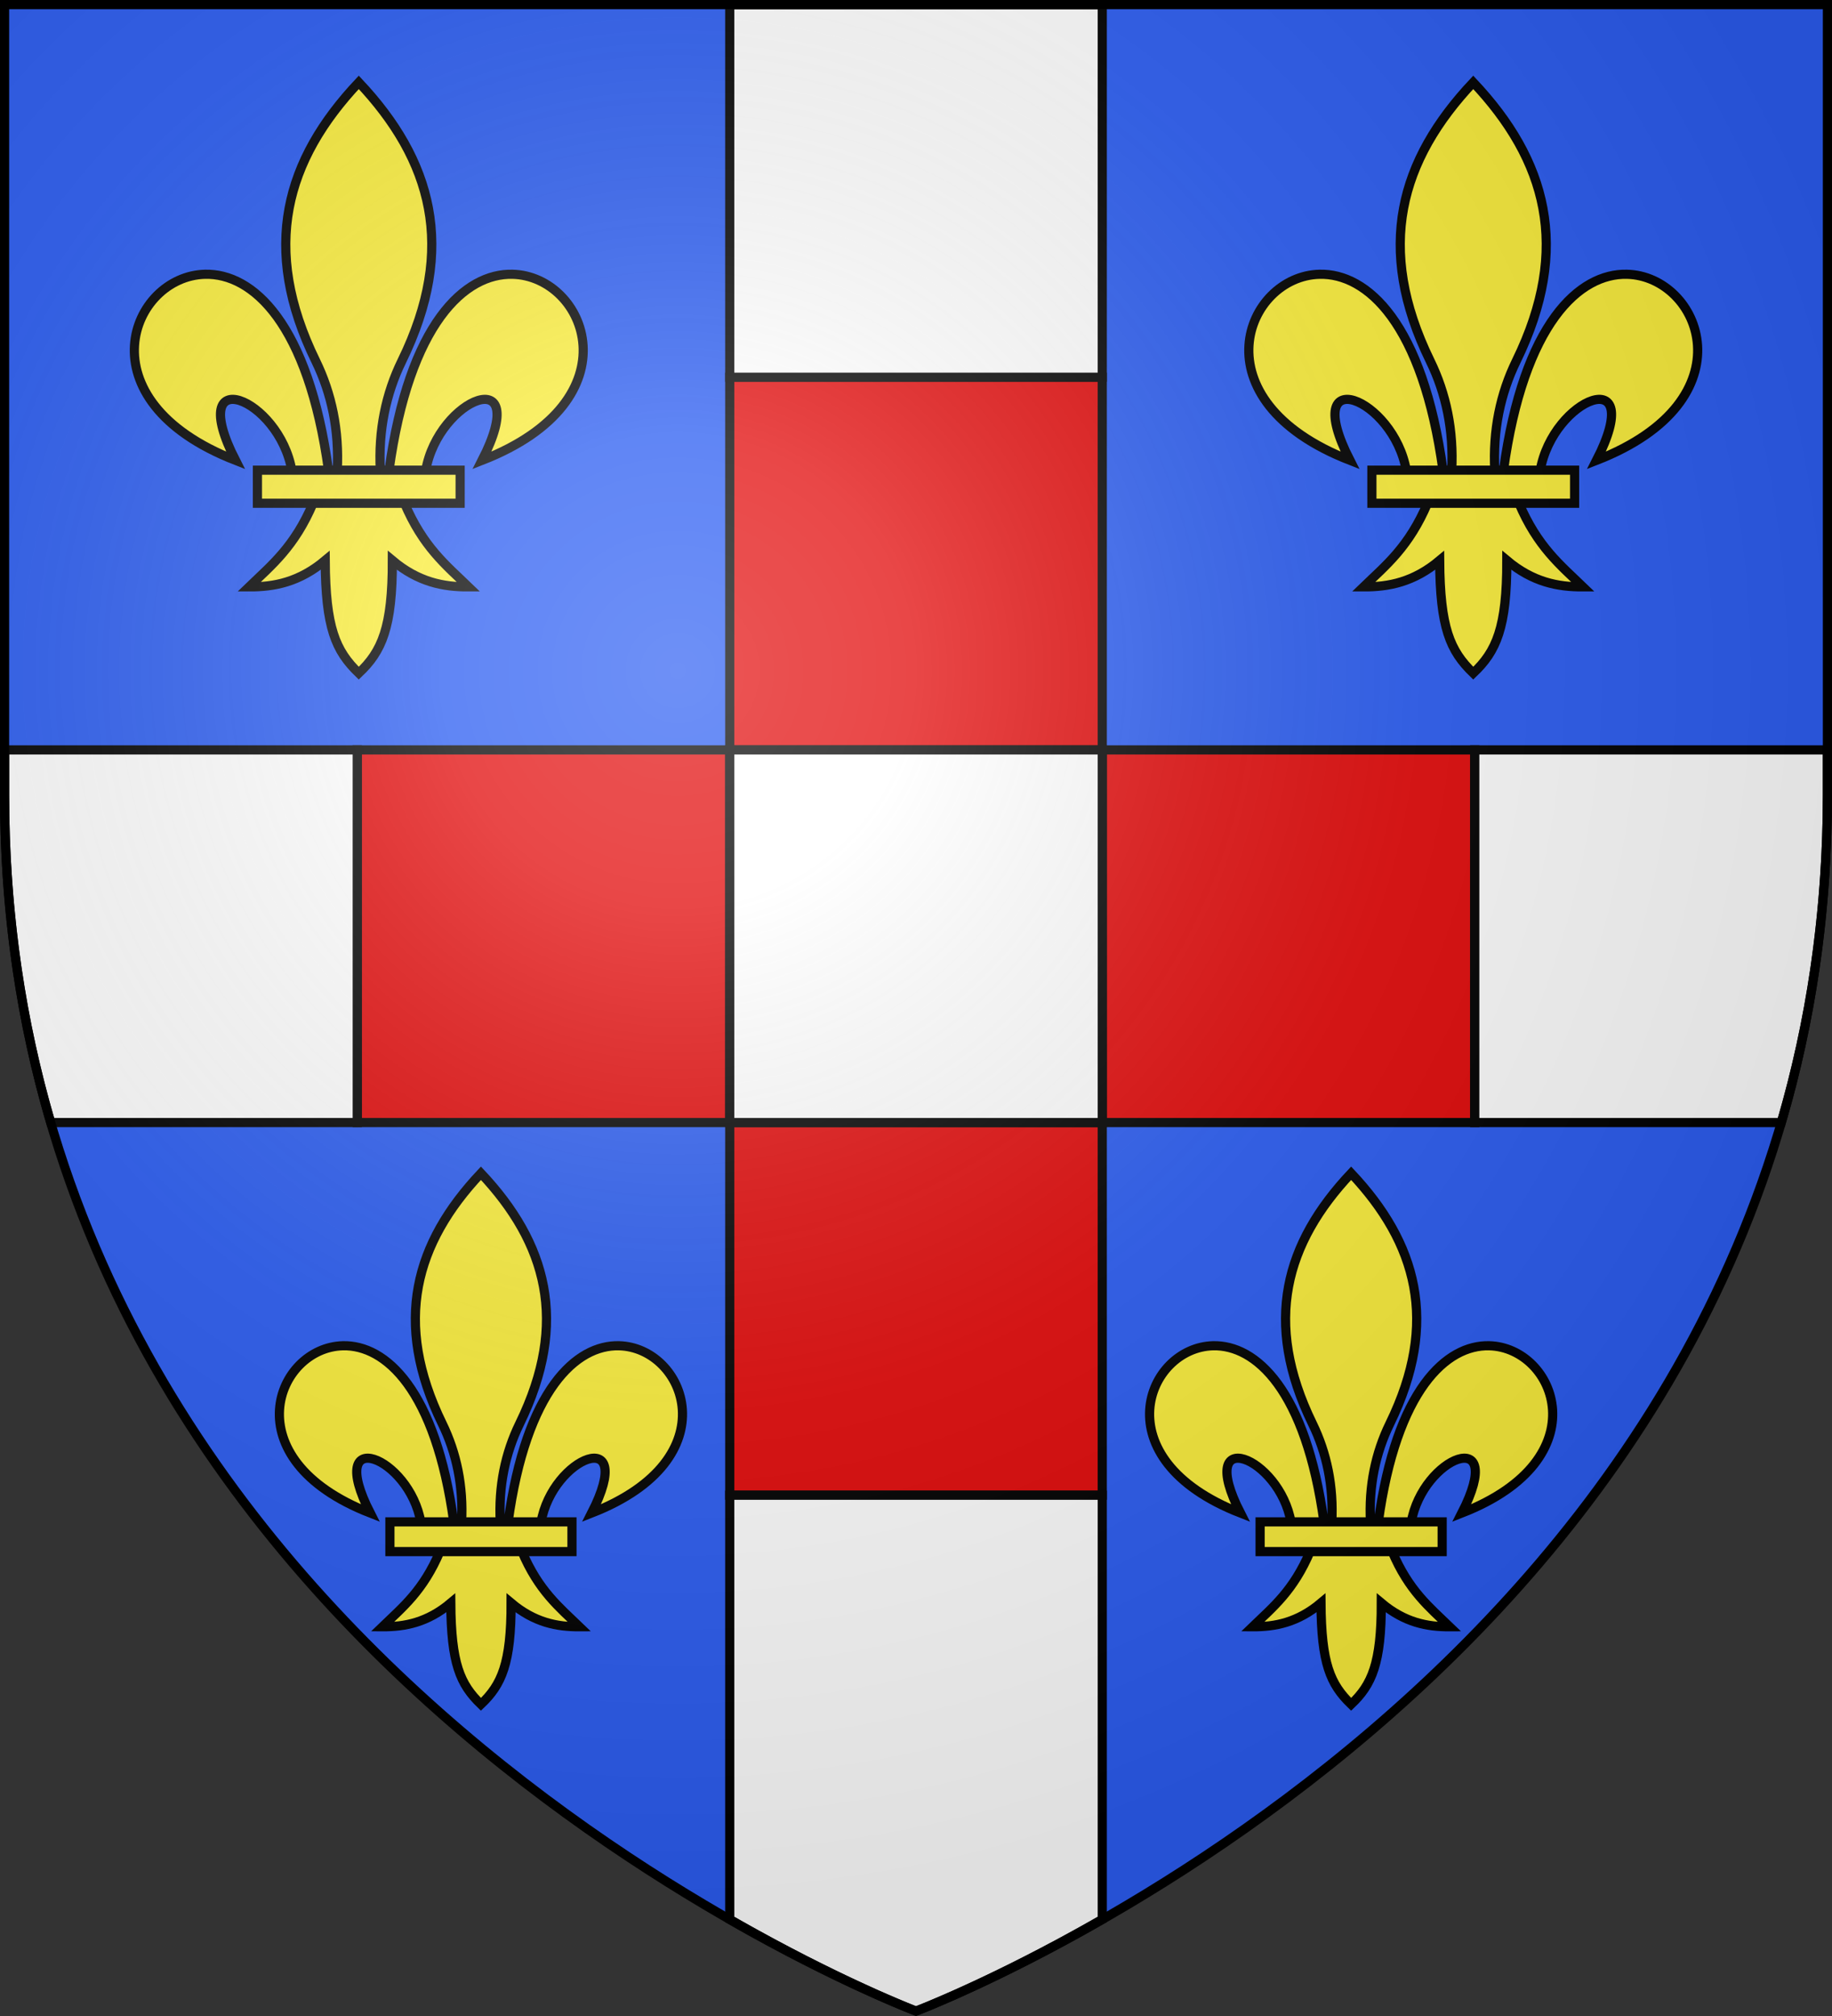
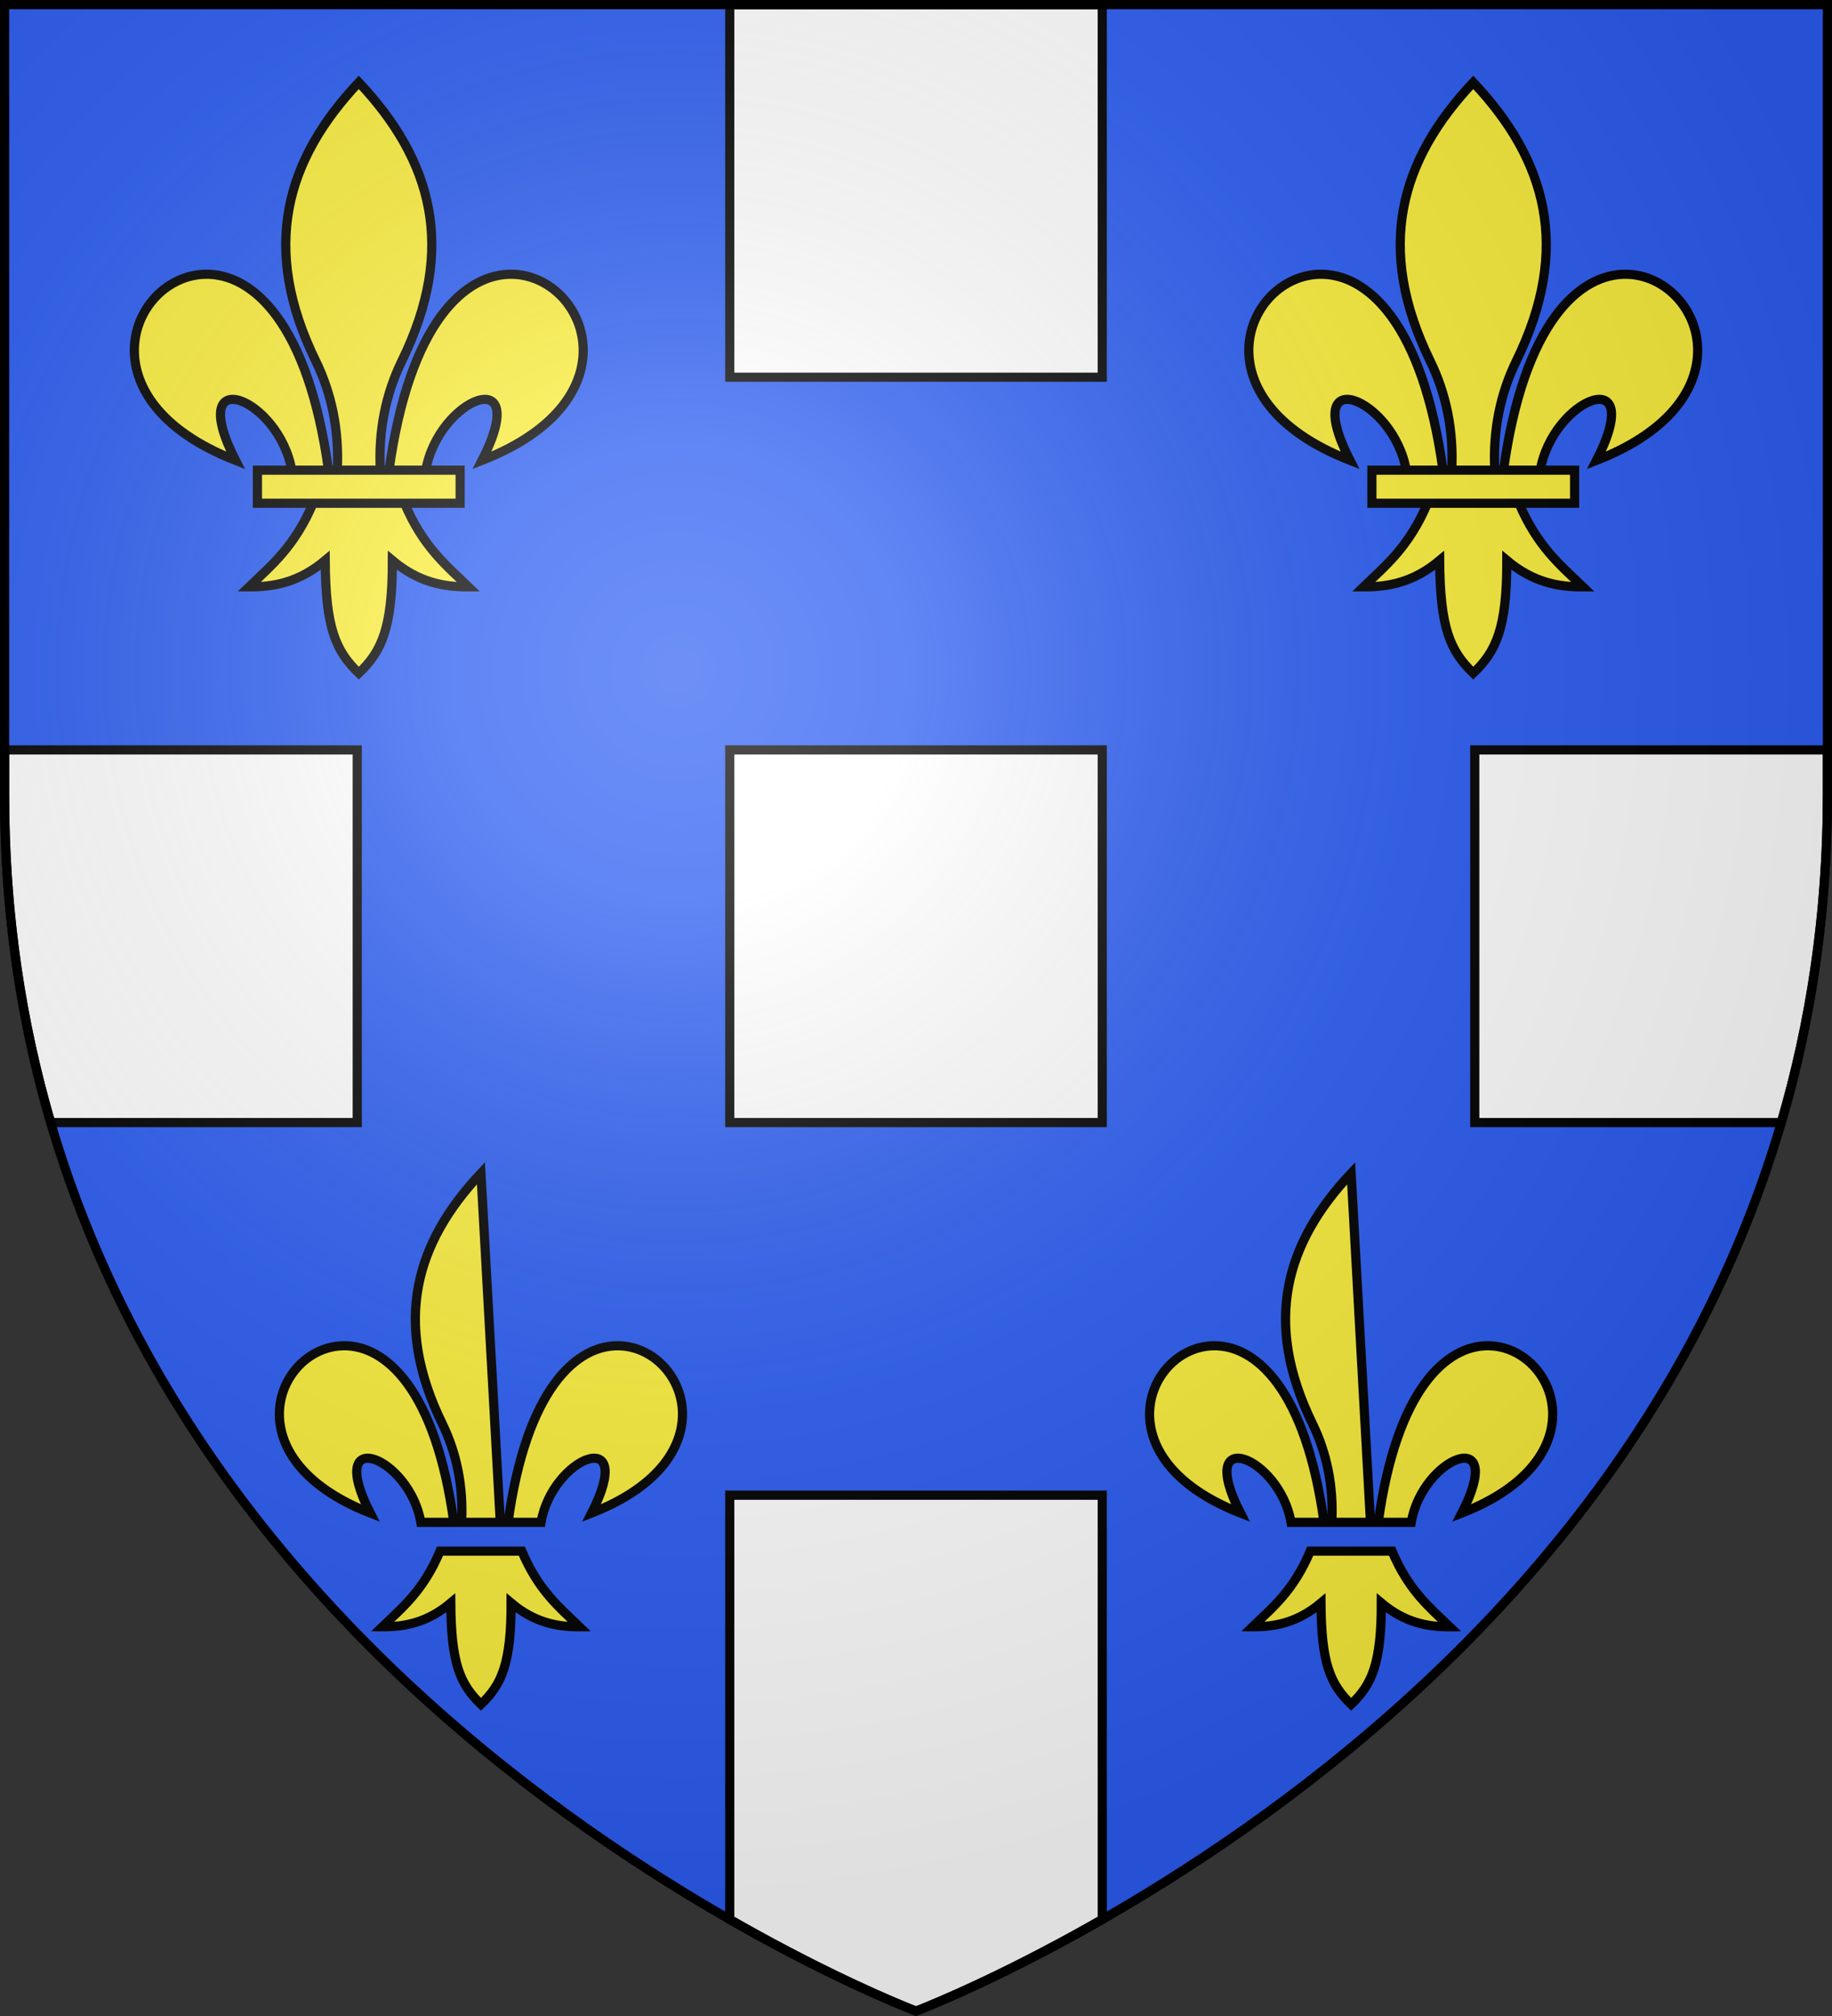
<svg xmlns="http://www.w3.org/2000/svg" xmlns:xlink="http://www.w3.org/1999/xlink" height="660" width="600">
  <rect width="100%" height="100%" fill="#333333" stroke="none" />
  <radialGradient id="a" cx="221.445" cy="226.331" gradientTransform="matrix(1.353 0 0 1.349 -77.629 -85.747)" gradientUnits="userSpaceOnUse" r="300">
    <stop offset="0" stop-color="#fff" stop-opacity=".314" />
    <stop offset=".19" stop-color="#fff" stop-opacity=".251" />
    <stop offset=".6" stop-color="#6b6b6b" stop-opacity=".125" />
    <stop offset="1" stop-opacity=".125" />
  </radialGradient>
  <path d="m300 658.5s298.5-112.32 298.5-397.772v-259.228h-597v259.228c0 285.452 298.5 397.772 298.5 397.772z" fill="#2b5df2" fill-rule="evenodd" />
-   <path d="m117 245.5v122h122c0-40.667 0-81.333 0-122-40.667 0-81.333 0-122 0zm244 0v122h122c0-40.667 0-81.333 0-122-40.667 0-81.333 0-122 0zm-122 122v122h122c0-40.667 0-81.333 0-122-40.667 0-81.333 0-122 0zm0-244v122h122c0-40.667 0-81.333 0-122-40.667 0-81.333 0-122 0z" fill="#e20909" fill-rule="evenodd" stroke="#000" stroke-width="3" />
  <path d="m239 1.5v122h122v-122zm-237.5 244v14.777c0 38.905 5.544 74.59 15.107 107.223h100.393v-122zm237.5 0v122h122v-122zm244 0v122h100.393c9.563-32.632 15.107-68.317 15.107-107.223v-14.777zm-244 244v138.896c35.767 20.483 61 30 61 30s25.233-9.517 61-30v-138.896z" fill="#fff" fill-rule="evenodd" stroke="#000" stroke-width="3" />
  <g id="b" stroke-width="1.462" transform="matrix(2.276 0 0 2.275 34.918 21.533)">
    <path d="m58.404 30.003c10.624.255 17.914 18.079-4.381 26.78 7.369-14.435-6.305-9.002-8.108 1.488h-5.281c2.918-21.306 10.964-28.431 17.77-28.268zm-28.67 32.88c-2.69 6.351-6.011 8.986-9.239 12.106 3.618.017 7.22-.678 10.958-3.814.064 9.675 1.472 12.982 4.833 16.233 3.323-3.149 4.844-6.547 4.833-16.233 3.738 3.136 7.34 3.83 10.958 3.814-3.228-3.121-6.549-5.756-9.239-12.106zm6.552-60.496c-10.504 11.151-14.16 23.801-6.2 40.084 2.304 4.713 3.408 10.027 3.1 15.8h6.2c-.308-5.773.796-11.087 3.1-15.8 7.96-16.283 4.304-28.933-6.2-40.084zm-22.118 27.616c-10.624.255-17.914 18.079 4.381 26.78-7.369-14.435 6.305-9.002 8.108 1.488h5.281c-2.918-21.306-10.964-28.431-17.77-28.268z" fill="#fcef3c" fill-rule="evenodd" stroke="#000" stroke-width="1.318" />
    <path d="m21.701 58.196h29.17v4.761h-29.17z" fill="#fcef3c" stroke="#000" stroke-width="1.318" />
  </g>
  <use height="100%" transform="translate(365)" width="100%" xlink:href="#b" />
  <g id="c" fill="#fcef3c" stroke="#000" stroke-width="1.468" transform="matrix(2.044 0 0 2.045 83.344 379.218)">
-     <path d="m58.404 30.003c10.624.255 17.914 18.079-4.381 26.78 7.369-14.435-6.305-9.002-8.108 1.488h-5.281c2.918-21.306 10.964-28.431 17.77-28.268zm-28.67 32.88c-2.69 6.351-6.011 8.986-9.239 12.106 3.618.017 7.22-.678 10.958-3.814.064 9.675 1.472 12.982 4.833 16.233 3.323-3.149 4.844-6.547 4.833-16.233 3.738 3.136 7.34 3.83 10.958 3.814-3.228-3.121-6.549-5.756-9.239-12.106zm6.552-60.496c-10.504 11.151-14.16 23.801-6.2 40.084 2.304 4.713 3.408 10.027 3.1 15.8h6.2c-.308-5.773.796-11.087 3.1-15.8 7.96-16.283 4.304-28.933-6.2-40.084zm-22.118 27.616c-10.624.255-17.914 18.079 4.381 26.78-7.369-14.435 6.305-9.002 8.108 1.488h5.281c-2.918-21.306-10.964-28.431-17.77-28.268z" fill="#fcef3c" fill-rule="evenodd" stroke="#000" stroke-width="1.468" />
-     <path d="m21.701 58.196h29.17v4.761h-29.17z" fill="#fcef3c" stroke="#000" stroke-width="1.468" />
+     <path d="m58.404 30.003c10.624.255 17.914 18.079-4.381 26.78 7.369-14.435-6.305-9.002-8.108 1.488h-5.281c2.918-21.306 10.964-28.431 17.77-28.268zm-28.67 32.88c-2.69 6.351-6.011 8.986-9.239 12.106 3.618.017 7.22-.678 10.958-3.814.064 9.675 1.472 12.982 4.833 16.233 3.323-3.149 4.844-6.547 4.833-16.233 3.738 3.136 7.34 3.83 10.958 3.814-3.228-3.121-6.549-5.756-9.239-12.106zm6.552-60.496c-10.504 11.151-14.16 23.801-6.2 40.084 2.304 4.713 3.408 10.027 3.1 15.8h6.2zm-22.118 27.616c-10.624.255-17.914 18.079 4.381 26.78-7.369-14.435 6.305-9.002 8.108 1.488h5.281c-2.918-21.306-10.964-28.431-17.77-28.268z" fill="#fcef3c" fill-rule="evenodd" stroke="#000" stroke-width="1.468" />
  </g>
  <use height="100%" transform="translate(285)" width="100%" xlink:href="#c" />
  <path d="m300 658.5s298.5-112.32 298.5-397.772v-259.228h-597v259.228c0 285.452 298.5 397.772 298.5 397.772z" fill="url(#a)" fill-rule="evenodd" />
  <path d="m300 658.397s-298.5-112.418-298.5-398.119v-258.778h597v258.778c0 285.701-298.5 398.119-298.5 398.119z" fill="none" stroke="#000" stroke-width="3" />
</svg>